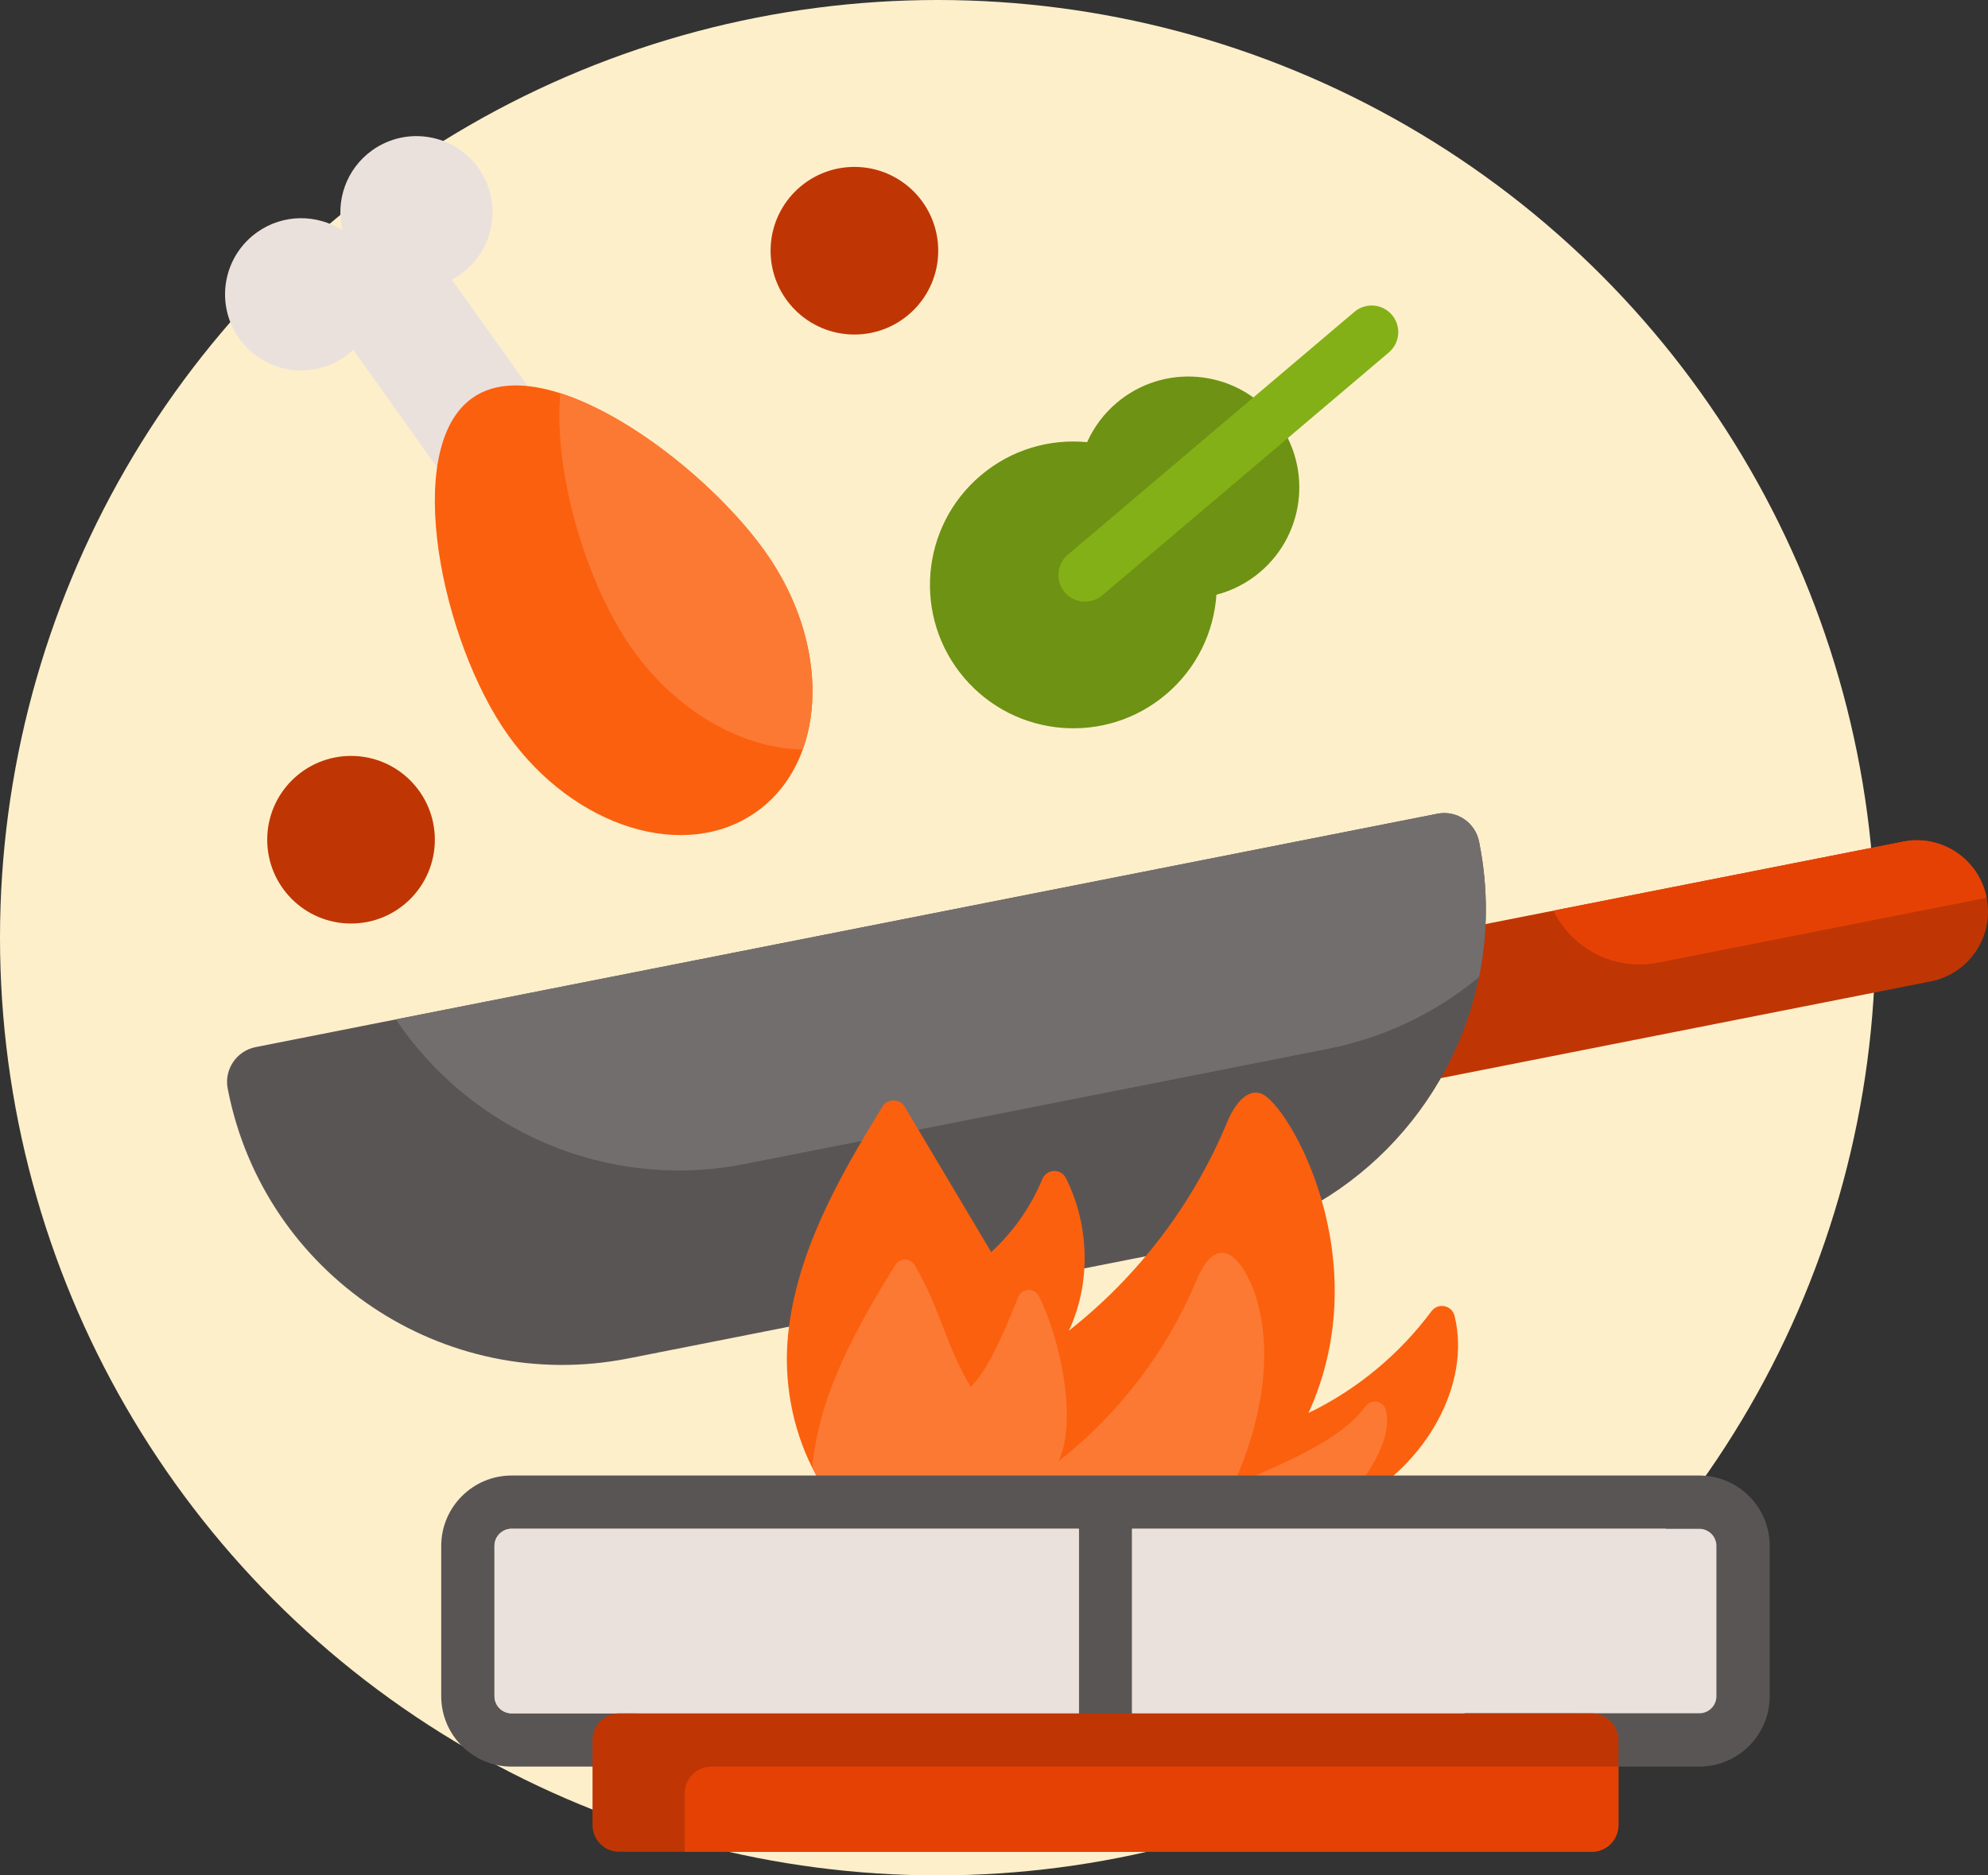
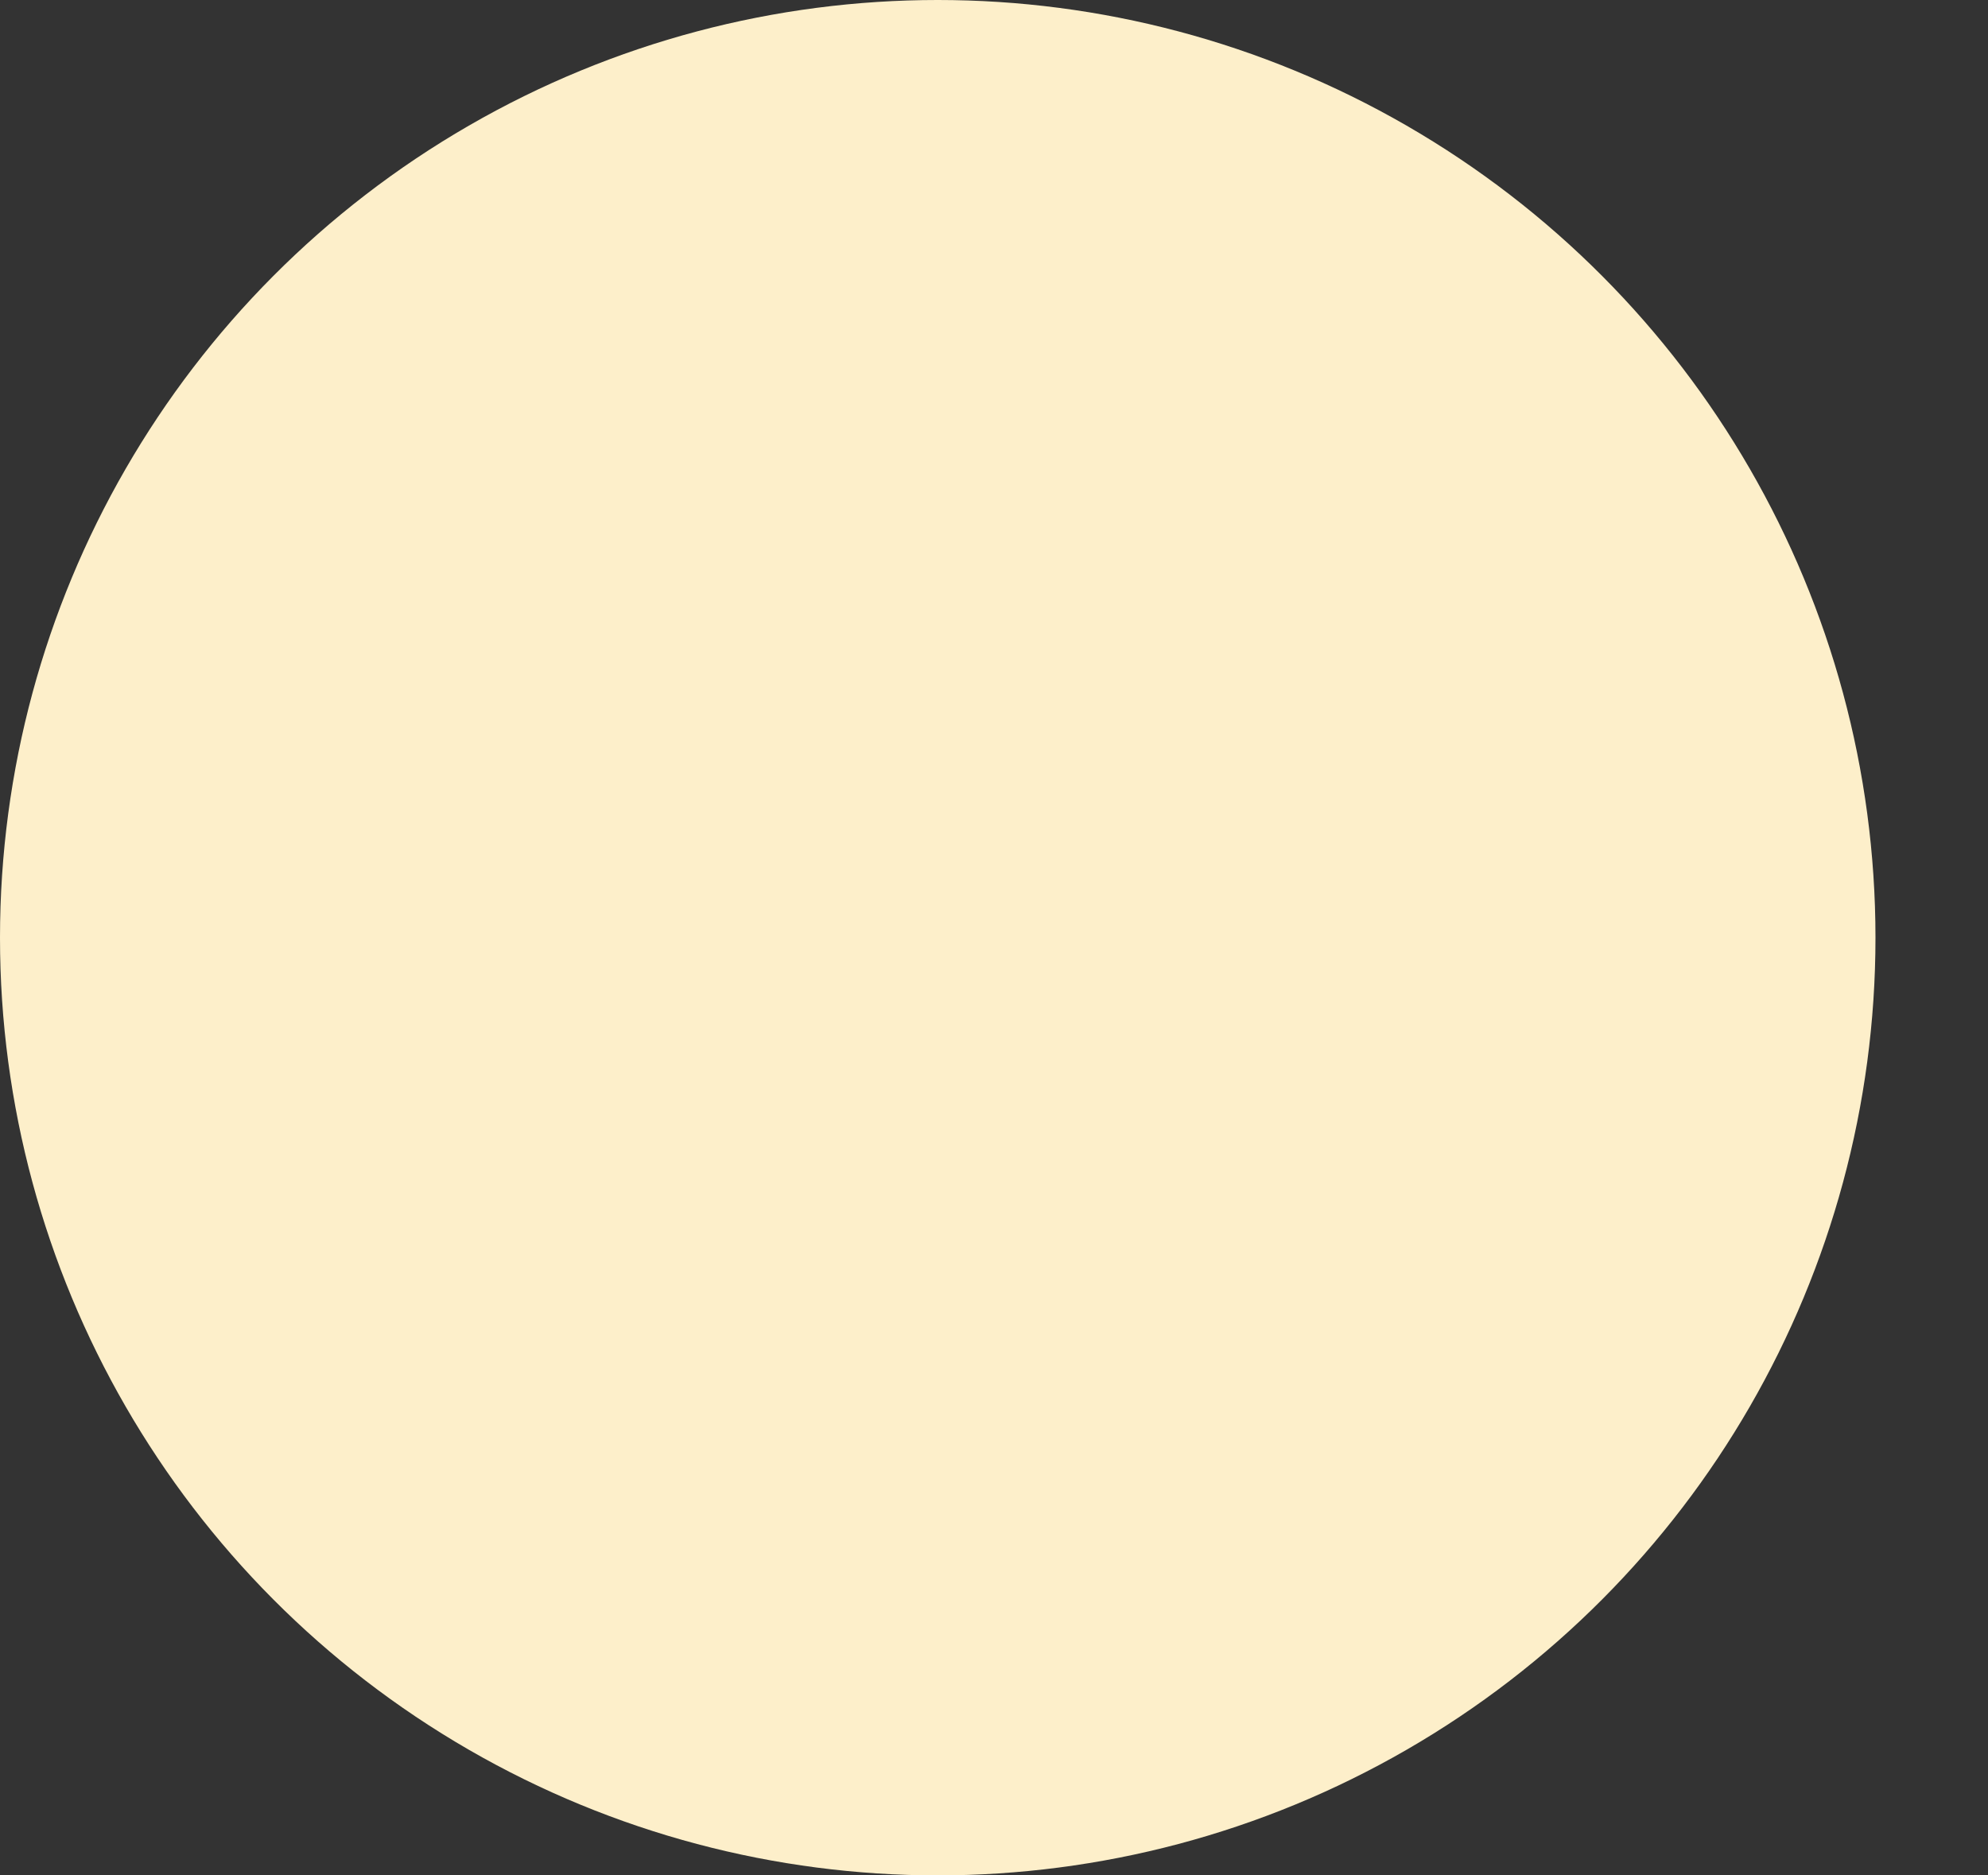
<svg xmlns="http://www.w3.org/2000/svg" width="106" height="100" viewBox="0 0 106 100" fill="none">
  <rect x="0" y="0" width="106" height="100" fill="#333333" stroke="none" />
  <circle cx="50" cy="50" r="50" fill="#FDEFCA" />
  <g clip-path="url(#clip0_201_285)">
-     <path d="M105.923 47.857L105.928 47.883C106.333 49.935 104.997 51.925 102.947 52.33L71.623 58.516L70.151 51.062L101.475 44.876C103.525 44.472 105.517 45.805 105.923 47.857Z" fill="#BF3604" />
    <path d="M105.923 47.857L105.925 47.87L88.411 51.329C86.088 51.788 83.82 50.591 82.828 48.559L101.475 44.877C103.525 44.472 105.517 45.805 105.923 47.857Z" fill="#E64105" />
    <path d="M78.864 44.881L78.878 44.952C79.36 47.39 79.33 49.809 78.86 52.102C77.44 59.063 71.979 64.836 64.572 66.299L33.504 72.434C23.658 74.378 14.101 67.973 12.157 58.127L12.143 58.057C11.94 57.03 12.608 56.036 13.633 55.833L76.64 43.39C77.666 43.188 78.662 43.854 78.864 44.881Z" fill="#5A5555" />
    <path d="M78.864 44.881L78.878 44.952C79.359 47.39 79.33 49.809 78.86 52.102C76.605 53.971 73.866 55.322 70.791 55.929L39.725 62.064C32.314 63.527 25.069 60.26 21.109 54.357L76.64 43.391C77.665 43.188 78.661 43.854 78.864 44.881Z" fill="#736E6E" />
    <path d="M18.264 12.286C17.879 10.718 18.456 9.004 19.851 8.011C21.677 6.711 24.211 7.137 25.511 8.963C26.811 10.789 26.385 13.323 24.559 14.624C24.41 14.729 24.255 14.824 24.093 14.908L30.73 24.229C31.333 25.076 31.134 26.261 30.287 26.864L28.107 28.416C27.261 29.019 26.075 28.82 25.472 27.974L18.835 18.652C18.702 18.778 18.562 18.894 18.413 19C16.587 20.3 14.053 19.874 12.753 18.048C11.453 16.222 11.879 13.688 13.705 12.388C15.1 11.394 16.908 11.409 18.264 12.286Z" fill="#EBE1DC" />
    <path d="M52.289 25.354C49.067 28.084 48.668 32.91 51.399 36.132C54.13 39.353 58.955 39.752 62.177 37.021C63.816 35.632 64.723 33.7 64.86 31.712C65.717 31.489 66.513 31.075 67.189 30.501C69.68 28.389 69.988 24.658 67.876 22.167C65.765 19.676 62.034 19.368 59.543 21.479C58.866 22.051 58.327 22.768 57.966 23.577C55.983 23.386 53.928 23.964 52.289 25.354Z" fill="#6E9213" />
-     <path d="M57.854 32.081C57.563 32.082 57.279 31.992 57.041 31.826C56.802 31.66 56.62 31.424 56.52 31.151C56.42 30.878 56.406 30.581 56.48 30.3C56.554 30.018 56.713 29.767 56.935 29.579L72.218 16.627C72.36 16.506 72.525 16.415 72.703 16.358C72.88 16.301 73.067 16.279 73.253 16.295C73.439 16.31 73.62 16.362 73.785 16.447C73.951 16.532 74.098 16.649 74.219 16.792C74.339 16.934 74.431 17.099 74.488 17.276C74.545 17.453 74.566 17.64 74.551 17.826C74.535 18.012 74.484 18.193 74.398 18.359C74.313 18.525 74.196 18.672 74.054 18.792L58.771 31.745C58.515 31.962 58.19 32.081 57.854 32.081Z" fill="#84B017" />
    <path d="M45.557 17.838C48.026 17.838 50.026 15.837 50.026 13.369C50.026 10.9 48.026 8.9 45.557 8.9C43.089 8.9 41.088 10.9 41.088 13.369C41.088 15.837 43.089 17.838 45.557 17.838Z" fill="#BF3604" />
    <path d="M18.717 49.245C21.186 49.245 23.186 47.244 23.186 44.776C23.186 42.307 21.186 40.307 18.717 40.307C16.249 40.307 14.248 42.307 14.248 44.776C14.248 47.244 16.249 49.245 18.717 49.245Z" fill="#BF3604" />
    <path d="M42.804 39.963C42.319 41.309 41.496 42.46 40.337 43.285C36.55 45.982 30.618 44.15 27.086 39.193C23.556 34.234 21.389 23.922 25.178 21.226C26.386 20.367 28.05 20.384 29.874 20.967C33.775 22.215 38.398 26.047 40.803 29.424C43.254 32.867 43.904 36.91 42.804 39.963Z" fill="#FB600E" />
    <path d="M42.804 39.963C39.62 39.916 36.119 37.989 33.724 34.627C31.286 31.203 29.5 25.226 29.874 20.967C33.775 22.214 38.397 26.047 40.803 29.424C43.255 32.867 43.904 36.91 42.804 39.963Z" fill="#FC7934" />
    <path d="M72.354 80.046H44.438C44.002 79.49 43.623 78.89 43.308 78.258C42.225 76.117 41.776 73.567 42.02 71.179C42.473 66.772 44.718 62.801 47.051 59.01C47.326 58.565 47.973 58.569 48.24 59.017C49.777 61.601 51.314 64.183 52.851 66.765C54.032 65.686 54.967 64.342 55.58 62.864C55.804 62.324 56.57 62.294 56.833 62.818C58.092 65.32 58.183 68.41 56.992 70.954C60.691 68.052 63.629 64.185 65.43 59.841C65.766 59.033 66.411 58.028 67.238 58.312C68.65 58.792 73.537 67.083 69.769 75.343C72.349 74.099 74.616 72.218 76.326 69.918C76.679 69.443 77.419 69.596 77.56 70.172C78.457 73.863 75.973 78.101 72.354 80.046Z" fill="#FB600E" />
    <path d="M71.773 80.046H44.438C44.002 79.49 43.623 78.89 43.308 78.258C43.309 78.212 43.315 78.165 43.319 78.12C43.717 74.258 45.683 70.779 47.729 67.456C47.97 67.066 48.536 67.069 48.77 67.463C50.118 69.725 50.404 71.682 51.752 73.946C52.785 72.998 53.76 70.449 54.295 69.154C54.492 68.679 55.164 68.654 55.395 69.113C56.499 71.306 57.485 75.693 56.44 77.922C59.682 75.379 62.257 71.991 63.835 68.184C64.128 67.476 64.695 66.594 65.419 66.844C66.657 67.264 69.029 72.006 65.726 79.246C67.988 78.156 71.317 77.001 72.816 74.985C73.125 74.569 73.774 74.703 73.897 75.208C74.223 76.547 73.25 78.313 71.773 80.046Z" fill="#FC7934" />
-     <path d="M90.608 78.678H27.28C25.21 78.678 23.526 80.362 23.526 82.432V90.445C23.526 92.515 25.21 94.199 27.28 94.199H33.779C34.155 94.199 34.516 94.049 34.783 93.783C35.049 93.517 35.198 93.156 35.198 92.779C35.198 92.403 35.049 92.041 34.783 91.775C34.516 91.509 34.155 91.359 33.779 91.359H27.28C27.038 91.359 26.805 91.263 26.634 91.091C26.462 90.92 26.366 90.687 26.366 90.445V82.432C26.366 82.189 26.462 81.957 26.634 81.785C26.805 81.614 27.038 81.517 27.28 81.517H57.524V91.359V92.779C57.524 93.156 57.674 93.517 57.94 93.783C58.206 94.049 58.567 94.199 58.944 94.199C59.32 94.199 59.681 94.049 59.948 93.783C60.214 93.517 60.363 93.156 60.363 92.779V91.359V81.517H90.607C90.85 81.517 91.082 81.614 91.254 81.785C91.425 81.957 91.522 82.189 91.522 82.432V90.445C91.522 90.687 91.425 90.92 91.254 91.091C91.082 91.263 90.85 91.359 90.607 91.359H84.109C83.325 91.359 82.689 91.995 82.689 92.779C82.689 93.563 83.325 94.199 84.109 94.199H90.607C92.677 94.199 94.361 92.514 94.361 90.445V82.432C94.362 80.362 92.677 78.678 90.608 78.678Z" fill="#5A5555" />
-     <path d="M27.28 91.359H33.779H57.524V81.517H27.28C27.038 81.517 26.805 81.614 26.634 81.785C26.462 81.957 26.366 82.189 26.366 82.432V90.445C26.366 90.687 26.462 90.92 26.634 91.091C26.805 91.263 27.038 91.359 27.28 91.359Z" fill="#EBE1DC" />
    <path d="M60.363 81.517V91.359H84.109H90.607C90.85 91.359 91.082 91.263 91.254 91.091C91.425 90.92 91.522 90.687 91.522 90.445V82.432C91.522 82.189 91.425 81.957 91.254 81.785C91.082 81.614 90.85 81.517 90.607 81.517H60.363Z" fill="#EBE1DC" />
    <path d="M86.295 92.779V97.322C86.295 97.698 86.145 98.059 85.879 98.326C85.613 98.592 85.252 98.742 84.875 98.742H33.013C32.636 98.742 32.275 98.592 32.009 98.326C31.743 98.059 31.593 97.698 31.593 97.322V92.779C31.593 92.403 31.743 92.042 32.009 91.776C32.275 91.51 32.636 91.36 33.013 91.36H84.875C85.251 91.36 85.612 91.51 85.879 91.776C86.145 92.042 86.295 92.403 86.295 92.779Z" fill="#BF3604" />
    <path d="M86.295 94.199V97.322C86.294 97.698 86.145 98.059 85.879 98.326C85.613 98.592 85.252 98.742 84.875 98.742H36.514V95.618C36.514 95.242 36.664 94.881 36.93 94.615C37.196 94.349 37.557 94.199 37.934 94.199H86.295Z" fill="#E64105" />
  </g>
  <defs>
    <clipPath id="clip0_201_285">
-       <rect width="94" height="94" fill="white" transform="translate(12 6)" />
-     </clipPath>
+       </clipPath>
  </defs>
</svg>